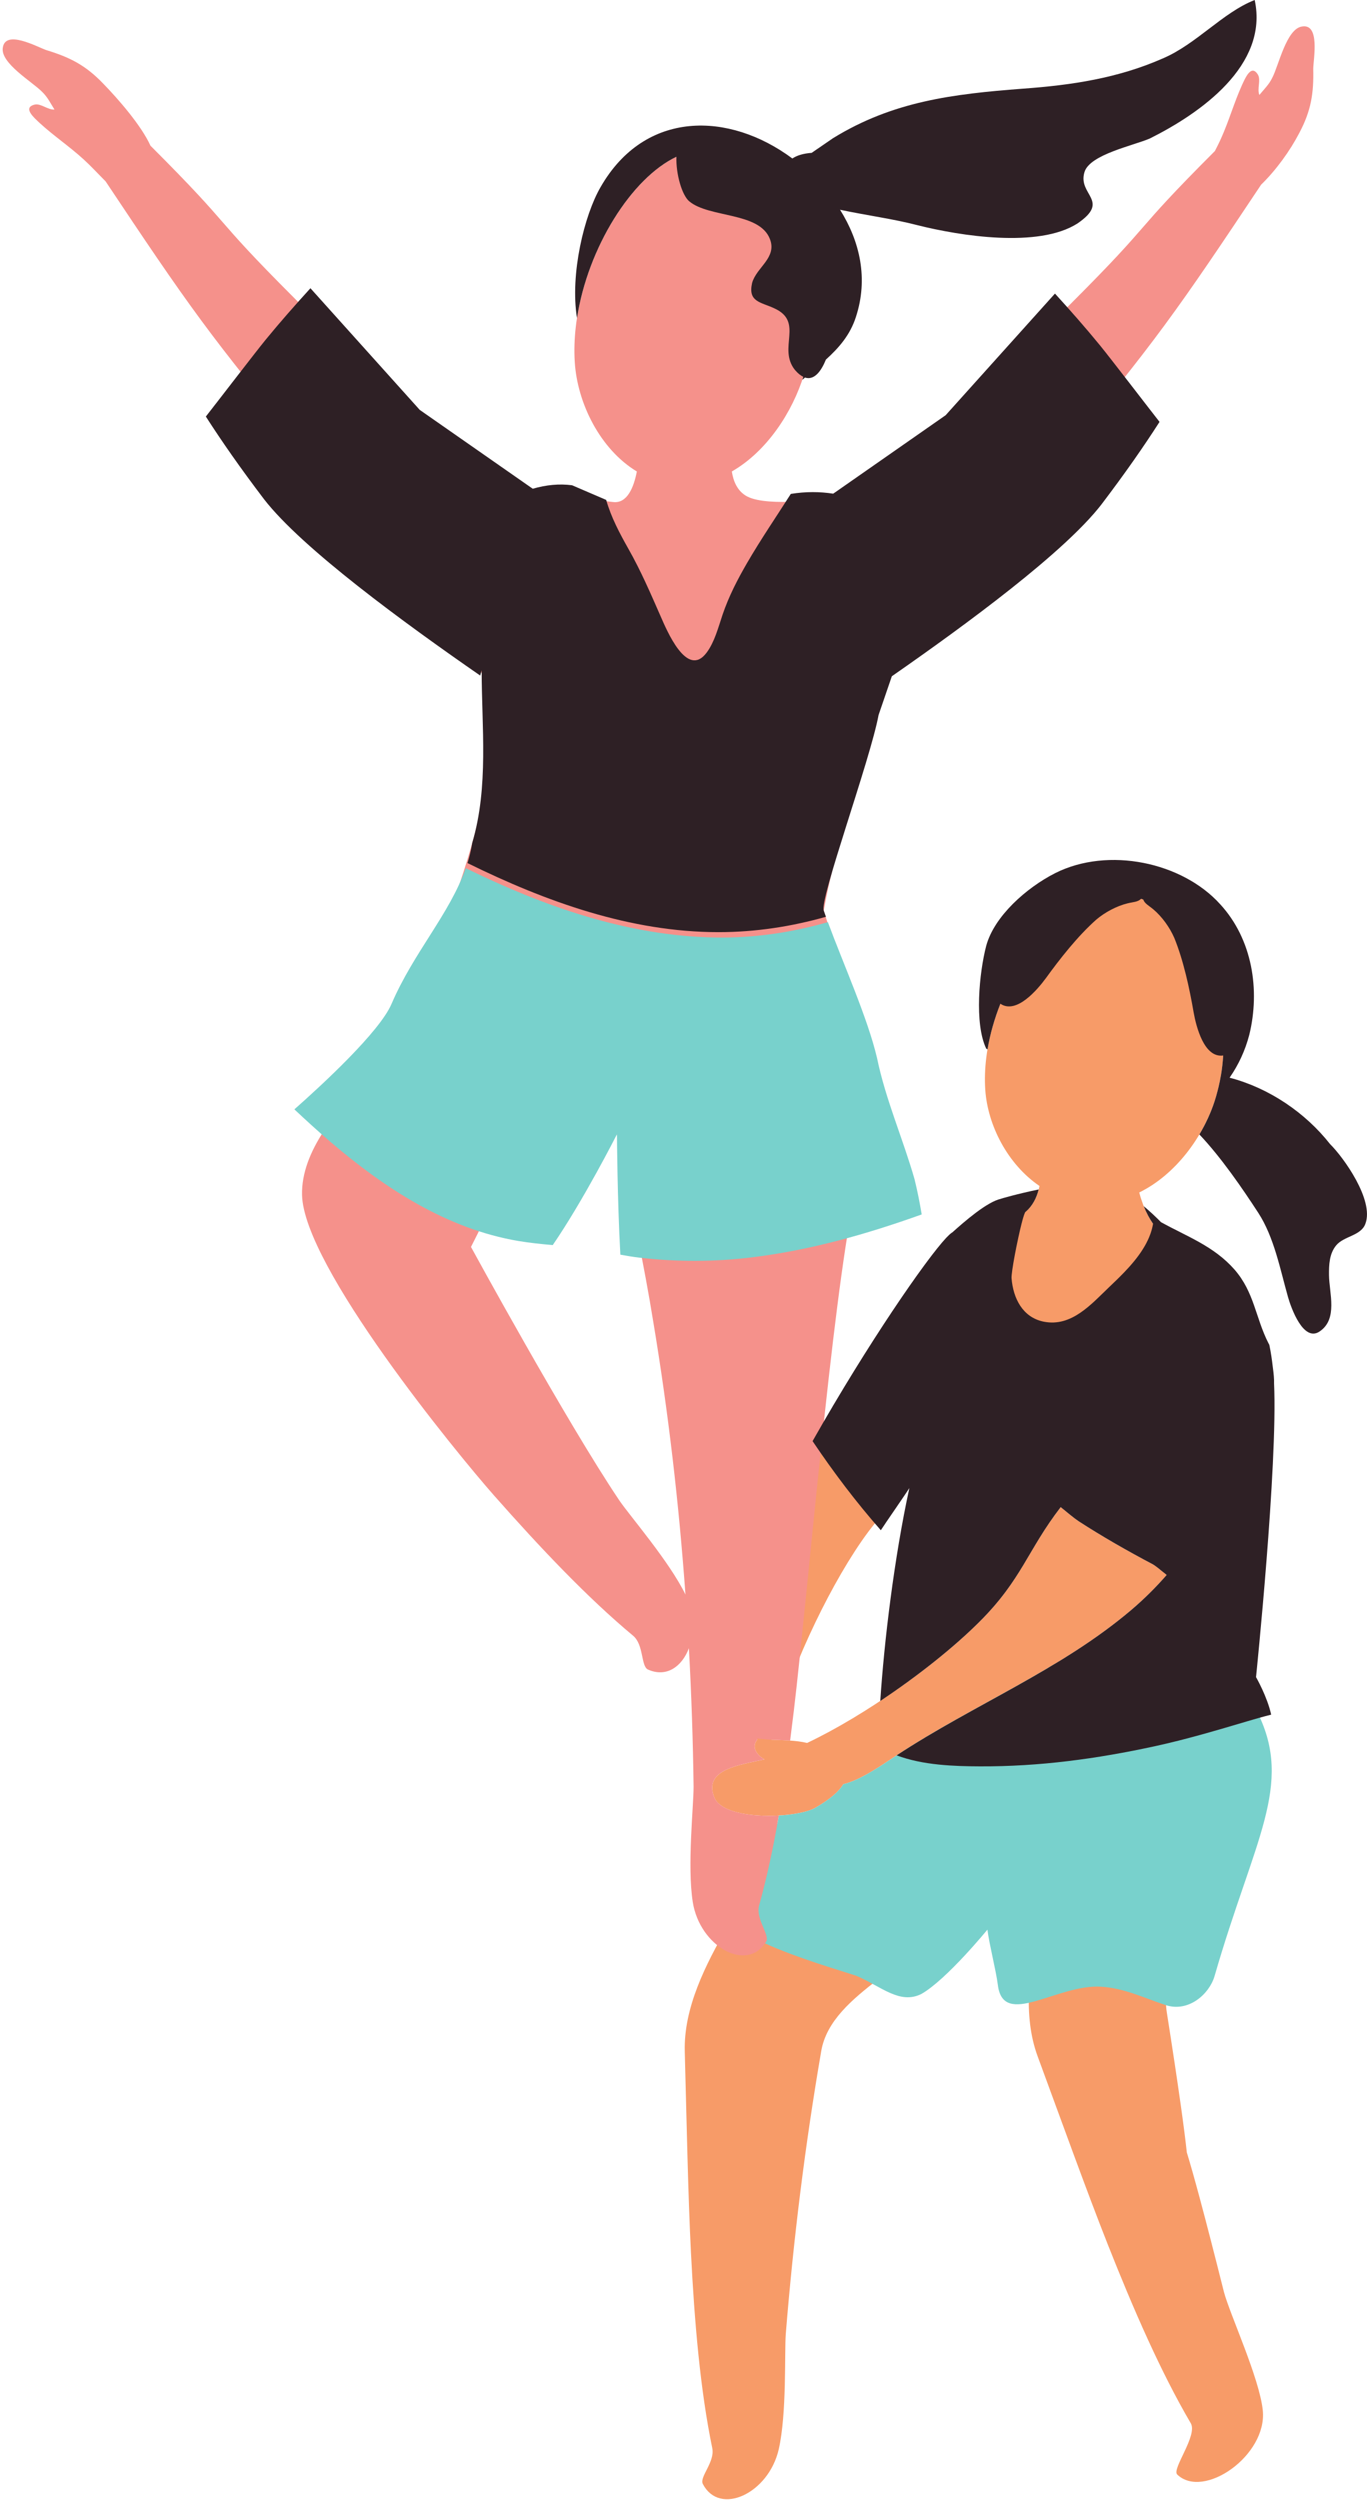
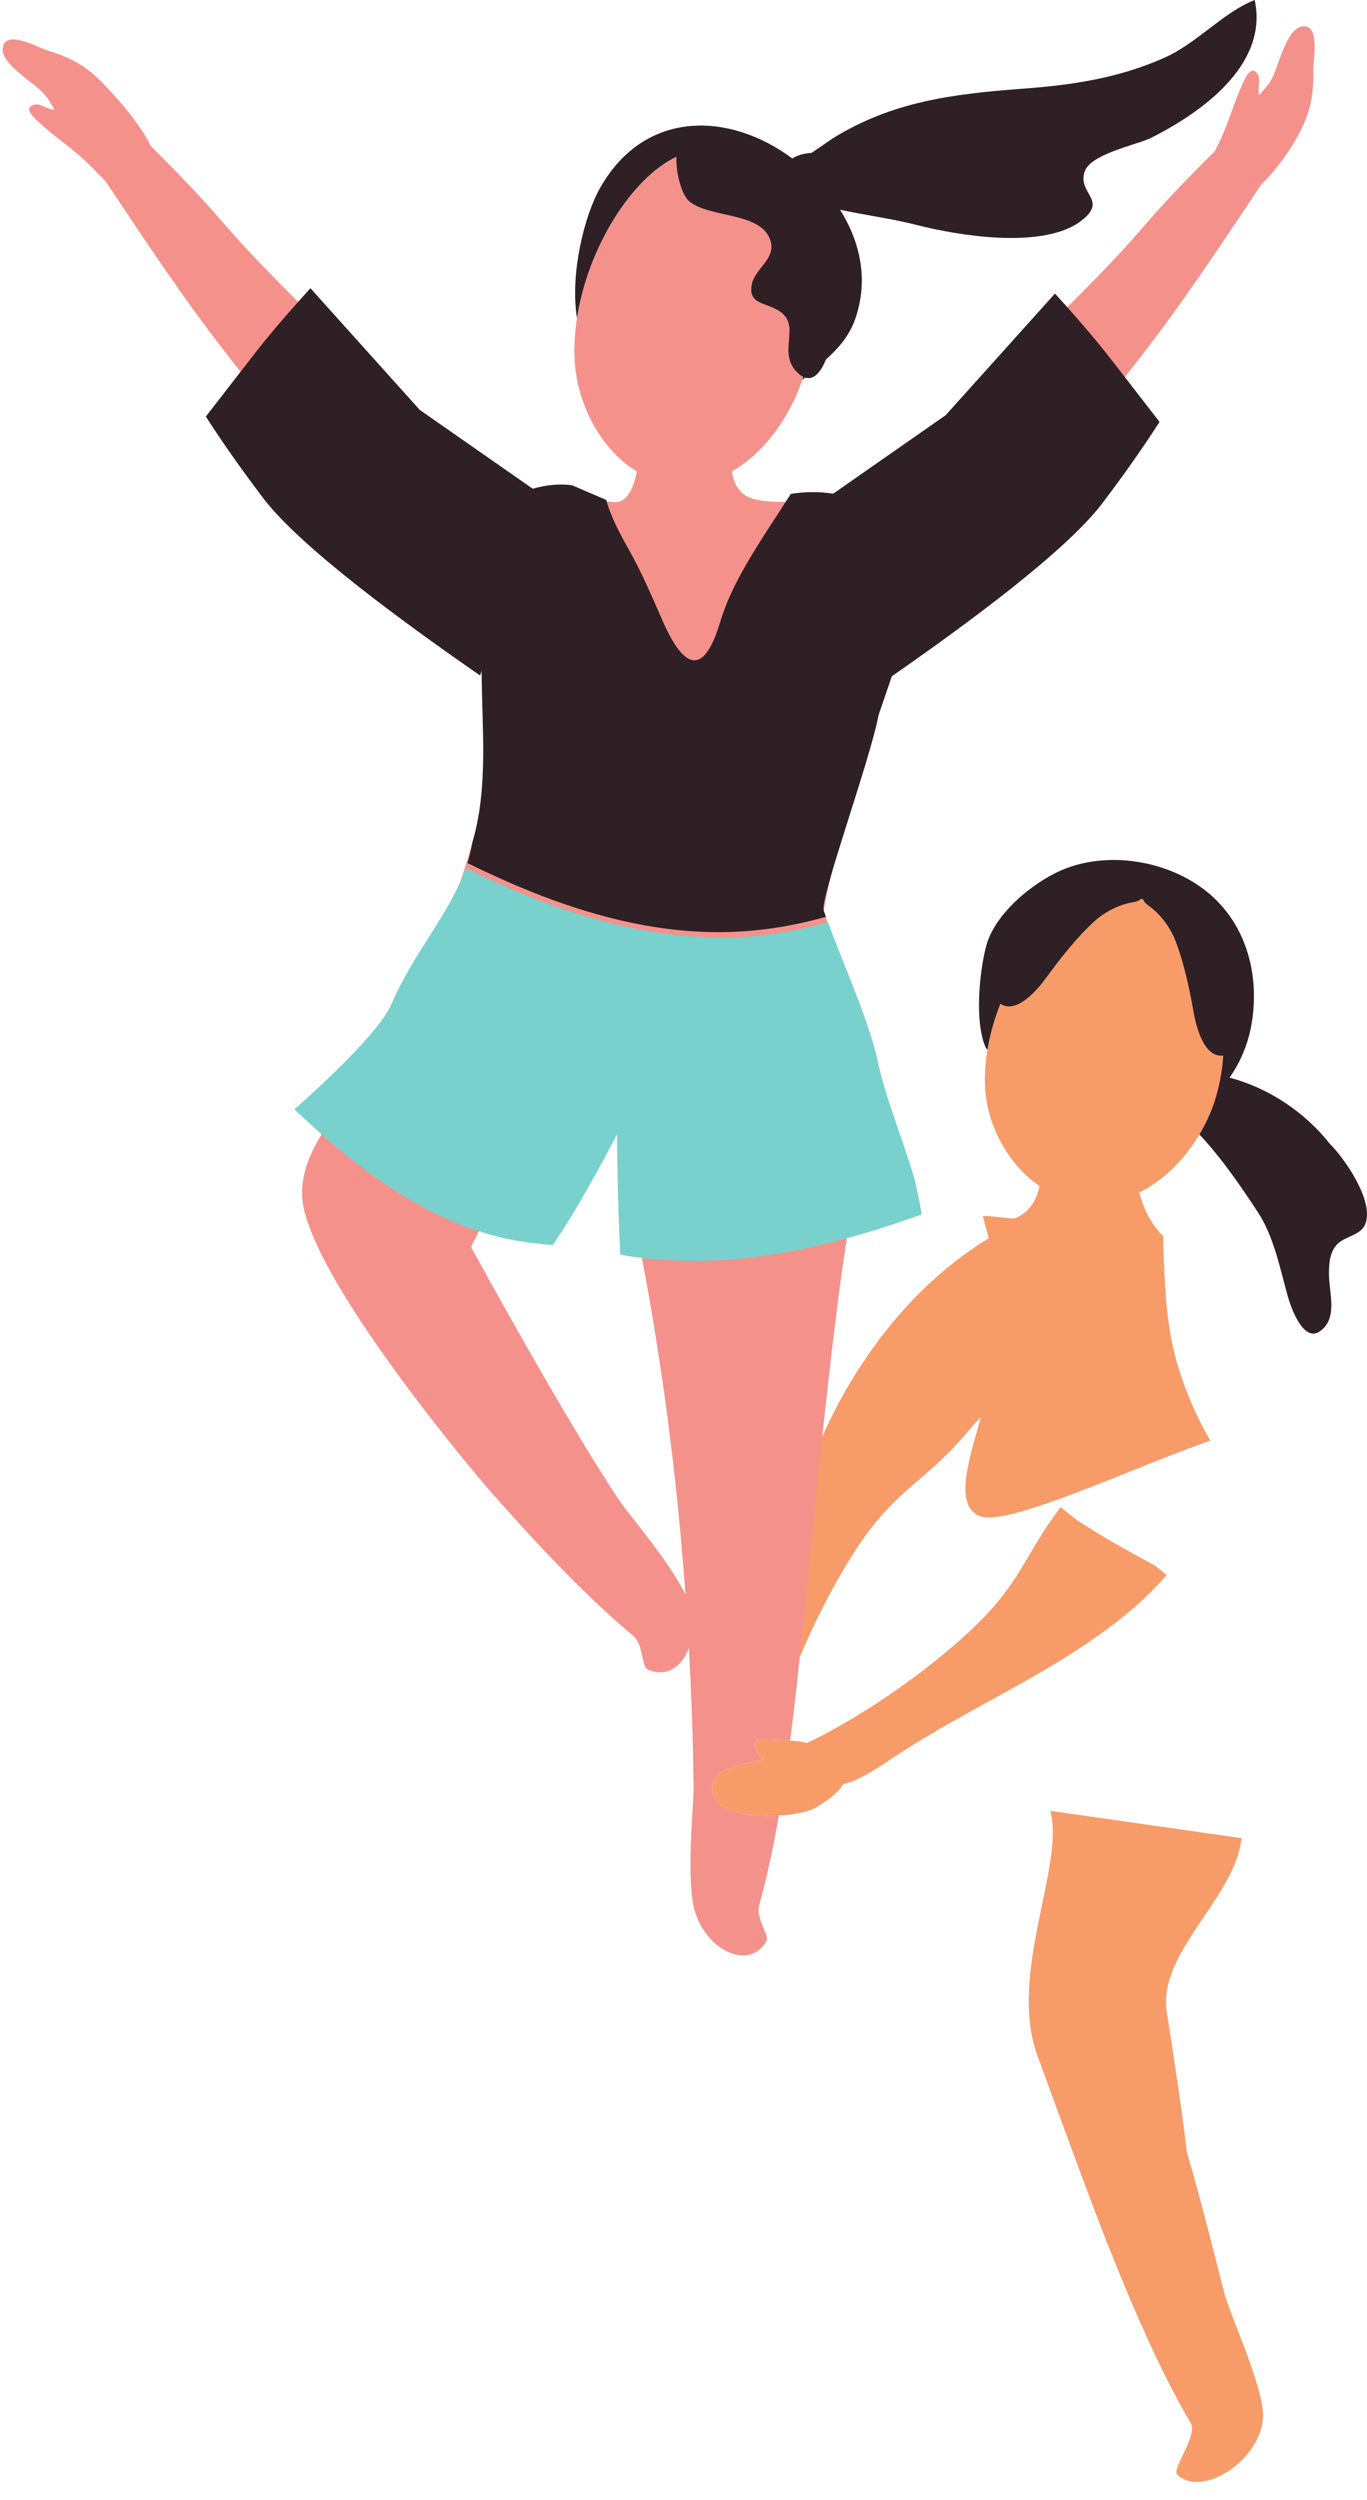
<svg xmlns="http://www.w3.org/2000/svg" fill="#000000" height="469.8" preserveAspectRatio="xMidYMid meet" version="1" viewBox="-0.5 0.0 257.0 469.8" width="257" zoomAndPan="magnify">
  <defs>
    <clipPath id="a">
-       <path d="M 128 342 L 178 342 L 178 469.648 L 128 469.648 Z M 128 342" />
-     </clipPath>
+       </clipPath>
    <clipPath id="b">
      <path d="M 183 161 L 256.5 161 L 256.5 251 L 183 251 Z M 183 161" />
    </clipPath>
  </defs>
  <g>
    <g clip-path="url(#a)" id="change1_1">
      <path d="M 128.238 385.531 C 128.598 398.957 128.859 412.5 129.395 423.172 C 130.062 436.418 131.156 449.16 133.41 460.059 C 133.945 462.648 130.957 465.469 131.629 466.773 C 134.785 472.895 144.027 468.562 145.91 460.25 C 147.43 453.562 146.969 442.215 147.227 438.629 C 148.66 420.844 150.863 403.039 153.895 385.434 C 155.832 374.172 172.945 369.273 177.688 358.961 L 145.281 342.574 C 144.621 353.25 127.793 369.086 128.238 385.531" fill="#f79b68" />
    </g>
    <g id="change1_2">
      <path d="M 236.906 452.938 C 236.277 446.848 230.684 434.84 229.59 430.652 C 225.961 416.18 223.82 408.352 222.625 404.488 C 222.195 400.406 221.109 392.445 218.859 378.129 C 217.086 366.836 231.723 356.715 232.91 345.426 L 196.961 340.289 C 199.762 350.613 188.895 371.008 194.586 386.441 C 199.23 399.043 203.816 411.789 207.746 421.727 C 212.625 434.059 217.746 445.777 223.371 455.379 C 224.707 457.66 219.762 463.984 220.816 465.004 C 225.77 469.789 237.785 461.414 236.906 452.938" fill="#f79b68" />
    </g>
    <g id="change1_3">
      <path d="M 152.809 339.707 C 155.68 338.051 157.273 336.578 158.051 335.285 C 160.922 334.59 164.129 332.496 167.105 330.504 C 181.965 320.543 198.547 314.094 212.207 302.523 C 214.656 300.434 216.855 298.242 218.836 295.965 C 217.605 294.953 216.625 294.176 216.285 293.992 C 211.547 291.492 206.797 288.793 202.297 285.875 C 201.484 285.344 200.098 284.184 198.914 283.215 C 192.645 291.363 191.617 296.805 183.664 304.742 C 175.59 312.809 162.203 322.336 151.238 327.535 C 149.078 327.012 146.77 327.035 144.52 326.922 C 147.48 315.02 154.75 299.344 161.488 289.598 C 168.527 279.426 174.074 278.043 182.078 268.277 C 182.629 267.621 183.258 266.965 183.922 266.312 C 181.523 274.645 178.902 282.934 183.672 284.887 C 188.875 287.02 212.094 275.926 227.043 270.711 C 224.402 266.23 222.395 261.398 221.004 256.848 C 219.266 251.145 218.676 245.344 218.426 239.406 C 218.34 237.348 218.148 234.836 218.195 232.309 C 217.484 231.594 216.848 230.824 216.273 229.988 C 216.273 229.988 216.277 229.984 216.277 229.984 C 216.039 229.641 215.816 229.281 215.605 228.91 C 215.586 228.875 215.566 228.84 215.547 228.801 C 215.363 228.48 215.191 228.148 215.027 227.809 C 214.988 227.727 214.949 227.645 214.914 227.566 C 214.77 227.258 214.633 226.938 214.504 226.609 C 214.465 226.516 214.426 226.422 214.391 226.32 C 214.266 225.992 214.148 225.652 214.035 225.305 C 214.008 225.219 213.977 225.137 213.949 225.051 C 213.852 224.73 213.766 224.41 213.68 224.09 C 220.527 220.734 225.617 213.699 227.824 207.004 C 233.734 189.082 223.871 165.902 206.211 168.141 L 206.973 168.25 C 206.965 168.254 206.953 168.254 206.945 168.254 L 206.969 168.258 C 195.777 170.227 183.68 188.914 184.734 204.785 C 185.18 211.441 188.914 218.777 194.93 222.871 C 194.93 222.879 194.93 222.879 194.93 222.883 C 194.883 223.105 194.828 223.328 194.77 223.547 C 194.762 223.582 194.75 223.613 194.742 223.652 C 194.645 224.008 194.527 224.355 194.398 224.691 C 194.363 224.781 194.328 224.871 194.293 224.957 C 194.227 225.109 194.16 225.262 194.086 225.41 C 194.023 225.535 193.957 225.656 193.891 225.777 C 193.797 225.945 193.695 226.113 193.59 226.273 C 193.477 226.441 193.363 226.602 193.238 226.762 C 193.16 226.859 193.078 226.953 192.996 227.047 C 192.867 227.195 192.727 227.34 192.578 227.48 C 192.508 227.547 192.441 227.617 192.363 227.688 C 191.852 228.137 191.25 228.539 190.539 228.883 C 189.812 229.23 185.043 228.277 184.281 228.539 C 184.645 229.922 185.008 231.305 185.406 232.68 C 174.051 239.594 165.184 249.723 158.574 261.125 C 149.633 276.637 146.25 294.098 139.113 310.5 C 136.133 317.355 132.922 325.262 141.867 326.785 L 141.84 326.965 C 141.84 326.965 140.527 328.301 142.328 329.992 C 142.559 330.211 142.871 330.418 143.23 330.617 C 138.727 331.648 131.656 332.43 133.785 337.75 C 135.523 342.234 149.203 341.789 152.809 339.707" fill="#f79b68" />
    </g>
    <g id="change2_1">
      <path d="M 122.309 248.344 C 125.176 265.516 127.148 282.715 128.367 299.645 C 125.367 293.473 117.988 284.953 115.969 282.004 C 105.996 267.203 88.047 234.324 88.047 234.324 C 88.047 234.324 101.078 208.516 105.867 198.223 L 84.078 182.434 C 83.375 193.105 55.926 208.105 56.285 224.555 C 56.586 237.973 85.316 273.023 92.387 281.035 C 101.168 290.973 109.969 300.254 118.516 307.375 C 120.559 309.062 119.977 313.133 121.316 313.734 C 124.777 315.293 127.707 313.203 129.016 309.734 C 129.496 318.504 129.785 327.184 129.898 335.742 C 129.906 339.336 128.676 350.625 129.738 357.402 C 131.047 365.824 139.977 370.773 143.535 364.875 C 144.297 363.625 141.508 360.605 142.219 358.055 C 143.676 352.824 144.887 347.152 145.926 341.176 C 140.828 341.465 134.898 340.594 133.785 337.742 C 131.656 332.434 138.727 331.645 143.238 330.613 C 142.879 330.414 142.559 330.215 142.328 329.992 C 140.527 328.293 141.836 326.965 141.836 326.965 L 141.887 326.676 C 143.879 326.984 145.977 326.945 148.047 327.086 C 148.285 325.242 148.516 323.395 148.738 321.535 C 151.398 299.125 155.855 245.504 160.059 225.176 L 111.188 186.195 C 113.406 207.094 118.965 227.574 122.309 248.344" fill="#f5918b" />
    </g>
    <g id="change2_2">
      <path d="M 244.285 4.98 C 241.344 5.398 239.895 12.348 238.688 14.617 C 238.098 15.867 237.117 16.805 236.266 17.844 C 235.793 16.695 236.586 15.066 236.004 14.051 C 234.715 11.91 233.57 14.77 232.98 16.023 C 231.516 19.273 230.547 22.715 229.082 25.965 C 228.723 26.777 228.316 27.578 227.902 28.383 C 211.543 44.742 217.184 40.707 200.816 57.07 L 177.984 80.09 L 156.043 92.848 L 158.938 105.473 C 155.051 103.336 150.672 102.105 145.777 102.484 L 155.387 93.672 C 155.387 93.672 144.055 95.336 140.055 93.336 C 138.117 92.367 137.359 90.387 137.086 88.598 C 143.641 84.852 148.5 77.457 150.645 70.41 C 156.551 50.988 146.691 25.871 129.027 28.297 L 129.805 28.422 C 118.609 30.535 106.496 50.801 107.555 68.004 C 108.031 75.793 112.348 84.445 119.23 88.602 C 118.66 91.562 117.418 94.695 114.723 94.336 C 109.723 93.672 102.055 93.336 100.723 93.672 L 106.746 101.234 C 103.598 100.957 100.328 101.754 97.027 103.324 L 99.656 91.848 L 77.715 79.09 L 54.883 56.07 C 38.516 39.703 44.156 43.742 27.789 27.379 C 26.074 23.59 21.734 18.613 18.859 15.664 C 15.594 12.27 12.645 10.762 8.199 9.414 C 6.395 8.773 0.543 5.531 0.031 8.945 C -0.492 11.871 5.656 15.422 7.434 17.277 C 8.438 18.227 9.02 19.453 9.742 20.586 C 8.504 20.676 7.203 19.414 6.059 19.648 C 3.621 20.203 5.98 22.188 6.988 23.141 C 9.617 25.547 12.582 27.539 15.215 29.945 C 16.641 31.242 17.969 32.699 19.348 34.074 C 34.672 57.062 39.305 63.738 57.305 85.168 C 64.922 94.055 76.758 118.211 91.512 127.391 L 92.824 121.656 L 92.324 132.137 C 92.324 145.129 88.824 158.297 84.078 171.328 C 86.941 171.93 89.789 172.637 92.707 173.176 C 98.141 174.176 103.699 174.715 109.195 175.309 C 120.684 176.551 132.41 177.66 143.977 177.039 C 147.969 176.828 151.891 176.348 155.789 175.746 C 155.336 174.207 154.867 172.672 154.371 171.137 C 156.25 160.066 160.48 149.441 162.492 138.523 L 163.488 125.336 L 164.188 128.391 C 178.941 119.211 190.777 95.055 198.395 86.168 C 216.484 64.633 221.066 58 236.57 34.742 C 236.57 34.738 236.566 34.738 236.566 34.734 C 239.402 31.98 242.004 28.387 243.785 24.965 C 245.992 20.805 246.504 17.531 246.395 12.887 C 246.441 10.973 247.691 4.402 244.285 4.98" fill="#f5918b" />
    </g>
    <g id="change3_1">
-       <path d="M 235.926 321.824 C 232.547 315.023 236.605 312.312 235.957 304.754 C 235.277 296.965 221.848 305.914 219.406 307.086 C 213.648 309.875 207.285 311.633 200.945 312.414 C 199.867 312.543 198.797 312.652 197.727 312.723 C 187.668 318.793 177.008 323.863 167.105 330.504 C 164.129 332.492 160.926 334.586 158.047 335.285 C 157.277 336.574 155.676 338.043 152.809 339.703 C 151.496 340.465 148.848 341.004 145.926 341.176 C 144.887 347.145 143.676 352.836 142.219 358.055 C 141.508 360.605 144.297 363.625 143.535 364.875 C 143.469 364.984 143.398 365.094 143.328 365.195 C 143.328 365.203 143.328 365.203 143.328 365.203 C 149.426 367.973 157.406 370.266 160.508 371.293 C 165.258 373.336 168.656 376.734 172.738 374.695 C 177.496 371.973 185.137 362.613 185.137 362.613 C 185.488 365.402 186.738 370.203 187.098 373.004 C 188.098 381.254 198.238 372.836 206.488 373.336 C 210.867 373.605 214.566 375.445 218.648 376.793 C 222.918 378.203 226.855 374.754 227.848 371.324 C 235.246 345.676 242.715 335.523 235.926 321.824" fill="#78d1cc" />
-     </g>
+       </g>
    <g id="change3_2">
      <path d="M 171.434 221.586 C 169.262 213.992 166.008 206.672 164.383 198.809 C 162.648 191.383 158.004 181.023 155.145 173.289 C 148.289 175.254 141.176 176.312 133.852 176.172 C 117.379 175.852 101.734 170.324 87.055 163.145 C 84.051 171.738 77.258 178.984 73.105 188.66 C 70.84 193.93 60.043 203.875 54.844 208.469 C 57.047 210.539 59.281 212.578 61.578 214.543 C 71.797 223.273 83.48 230.926 96.969 233.207 C 99.109 233.57 101.262 233.781 103.418 233.977 C 109.297 225.398 115.492 213.145 115.492 213.145 C 115.492 213.145 115.555 225.383 116.129 235.777 C 117.277 235.984 118.43 236.184 119.594 236.32 C 126.664 237.16 133.816 237.148 140.887 236.277 C 151.895 234.922 162.441 231.922 172.785 228.215 C 172.41 226.012 171.984 223.797 171.434 221.586" fill="#78d1cc" />
    </g>
    <g id="change4_2">
      <path d="M 126.672 29.461 C 126.551 32.691 127.715 36.691 129.074 37.824 C 132.816 40.977 142.273 39.793 144.246 44.918 C 145.625 48.465 141.684 50.238 140.895 53.191 C 140.105 56.738 142.473 56.738 145.031 57.922 C 150.746 60.484 145.625 65.41 148.973 69.547 C 149.52 70.18 150.031 70.582 150.516 70.816 C 150.457 71.008 150.398 71.195 150.336 71.383 C 150.504 71.238 150.672 71.094 150.84 70.949 C 152.539 71.508 153.859 69.836 154.773 67.574 C 157.203 65.371 159.316 62.977 160.414 59.562 C 162.758 52.395 161.195 45.406 157.43 39.414 C 162.254 40.449 167.496 41.137 172.055 42.336 C 180.055 44.336 194.719 46.668 202.055 42.004 C 208.387 37.668 202.055 36.668 203.387 32.336 C 204.387 29.004 212.719 27.336 215.719 26.004 C 225.051 21.336 238.051 12.336 235.387 0.004 C 229.387 2.336 224.387 8.336 218.055 11.004 C 209.719 14.668 201.055 16.004 191.719 16.668 C 178.719 17.668 167.387 19.004 156.055 26.004 C 155.078 26.699 153.578 27.688 152.094 28.723 C 150.52 28.836 149.305 29.215 148.469 29.785 C 136.547 20.922 120.738 20.641 112.414 35.152 C 109.375 40.371 106.637 51.434 107.977 59.781 C 110.008 46.539 118.234 33.441 126.672 29.461" fill="#2e2025" />
    </g>
    <g id="change4_3">
      <path d="M 154.371 171.141 C 153.488 169.156 163.121 142.789 164.672 134.375 L 167.168 127.082 C 181.305 117.254 199.594 103.801 206.559 94.816 C 211.07 88.879 214.547 83.875 217.496 79.281 C 215.633 76.91 208.215 67.238 206.305 64.906 C 203.586 61.582 200.734 58.348 197.836 55.168 L 177.285 78.027 L 156.145 92.773 C 153.629 92.383 150.973 92.363 148.172 92.816 C 145.426 97.133 142.523 101.367 139.949 105.801 C 138.133 108.93 136.527 112.047 135.359 115.469 C 134.559 117.824 133.867 120.598 132.359 122.629 C 128.648 127.633 124.828 118.379 123.668 115.742 C 121.789 111.461 119.992 107.289 117.688 103.215 C 116.004 100.234 114.395 97.219 113.465 93.945 L 107.055 91.191 C 104.645 90.863 102.168 91.121 99.656 91.844 L 78.414 77.027 L 57.863 54.164 C 54.965 57.348 52.113 60.578 49.395 63.902 C 47.484 66.238 40.066 75.91 38.199 78.277 C 41.152 82.875 44.629 87.879 49.141 93.816 C 56.312 103.066 75.492 117.055 89.777 126.949 L 90.055 125.957 L 90.055 126.004 C 90.055 136.523 91.406 147.82 88.281 158.41 C 88.074 159.707 87.77 160.965 87.387 162.188 C 102.137 169.445 118.043 175.172 134.59 175.168 C 141.559 175.164 148.289 174.121 154.777 172.281 C 154.637 171.895 154.5 171.508 154.371 171.141" fill="#2e2025" />
    </g>
    <g id="change4_4">
-       <path d="M 239.027 259.973 L 239.027 259.914 C 239.055 259.203 238.965 258.176 238.797 256.953 C 238.637 255.543 238.438 254.145 238.137 252.723 C 238.074 252.605 238.016 252.504 237.957 252.383 C 235.535 247.633 235.324 242.836 231.574 238.555 C 227.707 234.164 222.664 232.375 217.766 229.664 C 216.855 228.734 215.746 227.684 214.527 226.664 C 215.008 227.883 215.598 228.984 216.277 229.973 C 216.227 230.254 216.176 230.516 216.105 230.785 C 216.105 230.812 216.098 230.836 216.086 230.863 C 216.016 231.125 215.945 231.395 215.855 231.652 C 215.836 231.723 215.805 231.785 215.785 231.855 C 215.707 232.074 215.617 232.305 215.527 232.523 C 215.496 232.594 215.465 232.652 215.438 232.723 C 215.336 232.953 215.227 233.195 215.105 233.414 C 215.086 233.465 215.066 233.504 215.047 233.543 C 213.395 236.734 210.527 239.492 208.105 241.793 C 204.695 245.043 200.965 249.426 195.707 248.363 C 191.746 247.562 189.977 243.953 189.676 240.223 C 189.586 239.125 190.766 233.016 191.605 229.754 C 191.617 229.734 191.617 229.715 191.625 229.703 C 191.645 229.605 191.676 229.504 191.695 229.414 C 191.914 228.594 192.117 228.004 192.246 227.785 C 192.277 227.766 192.316 227.734 192.348 227.703 L 192.355 227.703 C 193.637 226.574 194.355 225.133 194.777 223.523 C 190.816 224.324 187.707 225.254 187.707 225.254 L 187.707 225.266 C 185.098 225.836 180.965 229.414 178.535 231.594 C 178.445 231.645 178.367 231.695 178.285 231.766 C 178.055 231.934 177.758 232.234 177.375 232.625 C 173.496 236.785 162.656 252.465 152.266 270.812 C 156.195 276.652 160.438 282.266 165.098 287.562 C 165.836 286.395 169.734 280.812 170.465 279.625 C 167.605 292.793 165.715 308.523 164.996 319.645 C 172.016 314.984 178.805 309.594 183.664 304.742 C 191.617 296.805 192.645 291.363 198.914 283.215 C 200.098 284.184 201.484 285.344 202.297 285.875 C 206.797 288.793 211.547 291.492 216.285 293.992 C 216.625 294.176 217.605 294.953 218.836 295.965 C 216.855 298.242 214.656 300.434 212.207 302.523 C 198.848 313.844 182.688 320.266 168.074 329.863 C 173.016 331.734 178.984 331.914 183.727 331.934 C 194.875 331.984 205.734 330.516 216.625 328.145 C 222.527 326.863 228.234 325.164 234.016 323.453 C 235.496 323.016 236.984 322.586 238.484 322.215 C 237.746 318.812 235.637 315.164 235.637 315.164 C 235.637 315.164 239.738 275.383 239.027 259.973" fill="#2e2025" />
-     </g>
+       </g>
    <g clip-path="url(#b)" id="change4_1">
      <path d="M 249.547 214.984 C 244.926 209.113 238.113 204.461 230.668 202.52 C 232.379 200.047 233.59 197.422 234.367 194.473 C 236.438 186.004 234.938 176.504 228.918 169.945 C 221.766 162.004 207.855 159.062 197.887 164.074 C 192.438 166.836 186.418 172.195 184.918 177.715 C 183.598 182.723 182.656 192.395 184.918 197.062 L 185.156 197.195 C 185.641 194.293 186.477 191.398 187.578 188.621 C 190.598 190.668 194.551 185.957 196.129 183.816 C 198.812 180.109 202.137 175.891 205.59 172.824 C 207.25 171.418 209.422 170.266 211.469 169.758 C 212.527 169.492 213.453 169.516 214.02 168.895 C 214.16 168.941 214.301 168.996 214.441 169.047 C 214.695 169.812 215.52 170.199 216.332 170.887 C 217.945 172.246 219.387 174.234 220.262 176.23 C 222.008 180.504 223.133 185.758 223.91 190.266 C 224.383 192.883 225.855 198.852 229.465 198.348 C 229.387 199.613 229.246 200.879 229.031 202.137 C 229.031 202.137 229.027 202.133 229.027 202.133 C 228.91 202.848 228.758 203.559 228.594 204.262 C 228.531 204.512 228.469 204.758 228.406 205.004 C 228.23 205.676 228.047 206.344 227.828 207.004 C 227.148 209.074 226.188 211.176 224.988 213.184 C 229.066 217.484 233.066 223.312 236.047 227.895 C 239.035 232.484 240.168 238.504 241.637 243.703 C 242.246 245.855 244.559 252.266 247.598 250.203 C 251.059 247.875 249.406 243.023 249.355 239.633 C 249.336 237.695 249.406 235.574 250.727 234.004 C 252.176 232.266 255.406 232.234 256.207 229.945 C 257.848 225.523 252.117 217.516 249.547 214.984" fill="#2e2025" />
    </g>
  </g>
</svg>